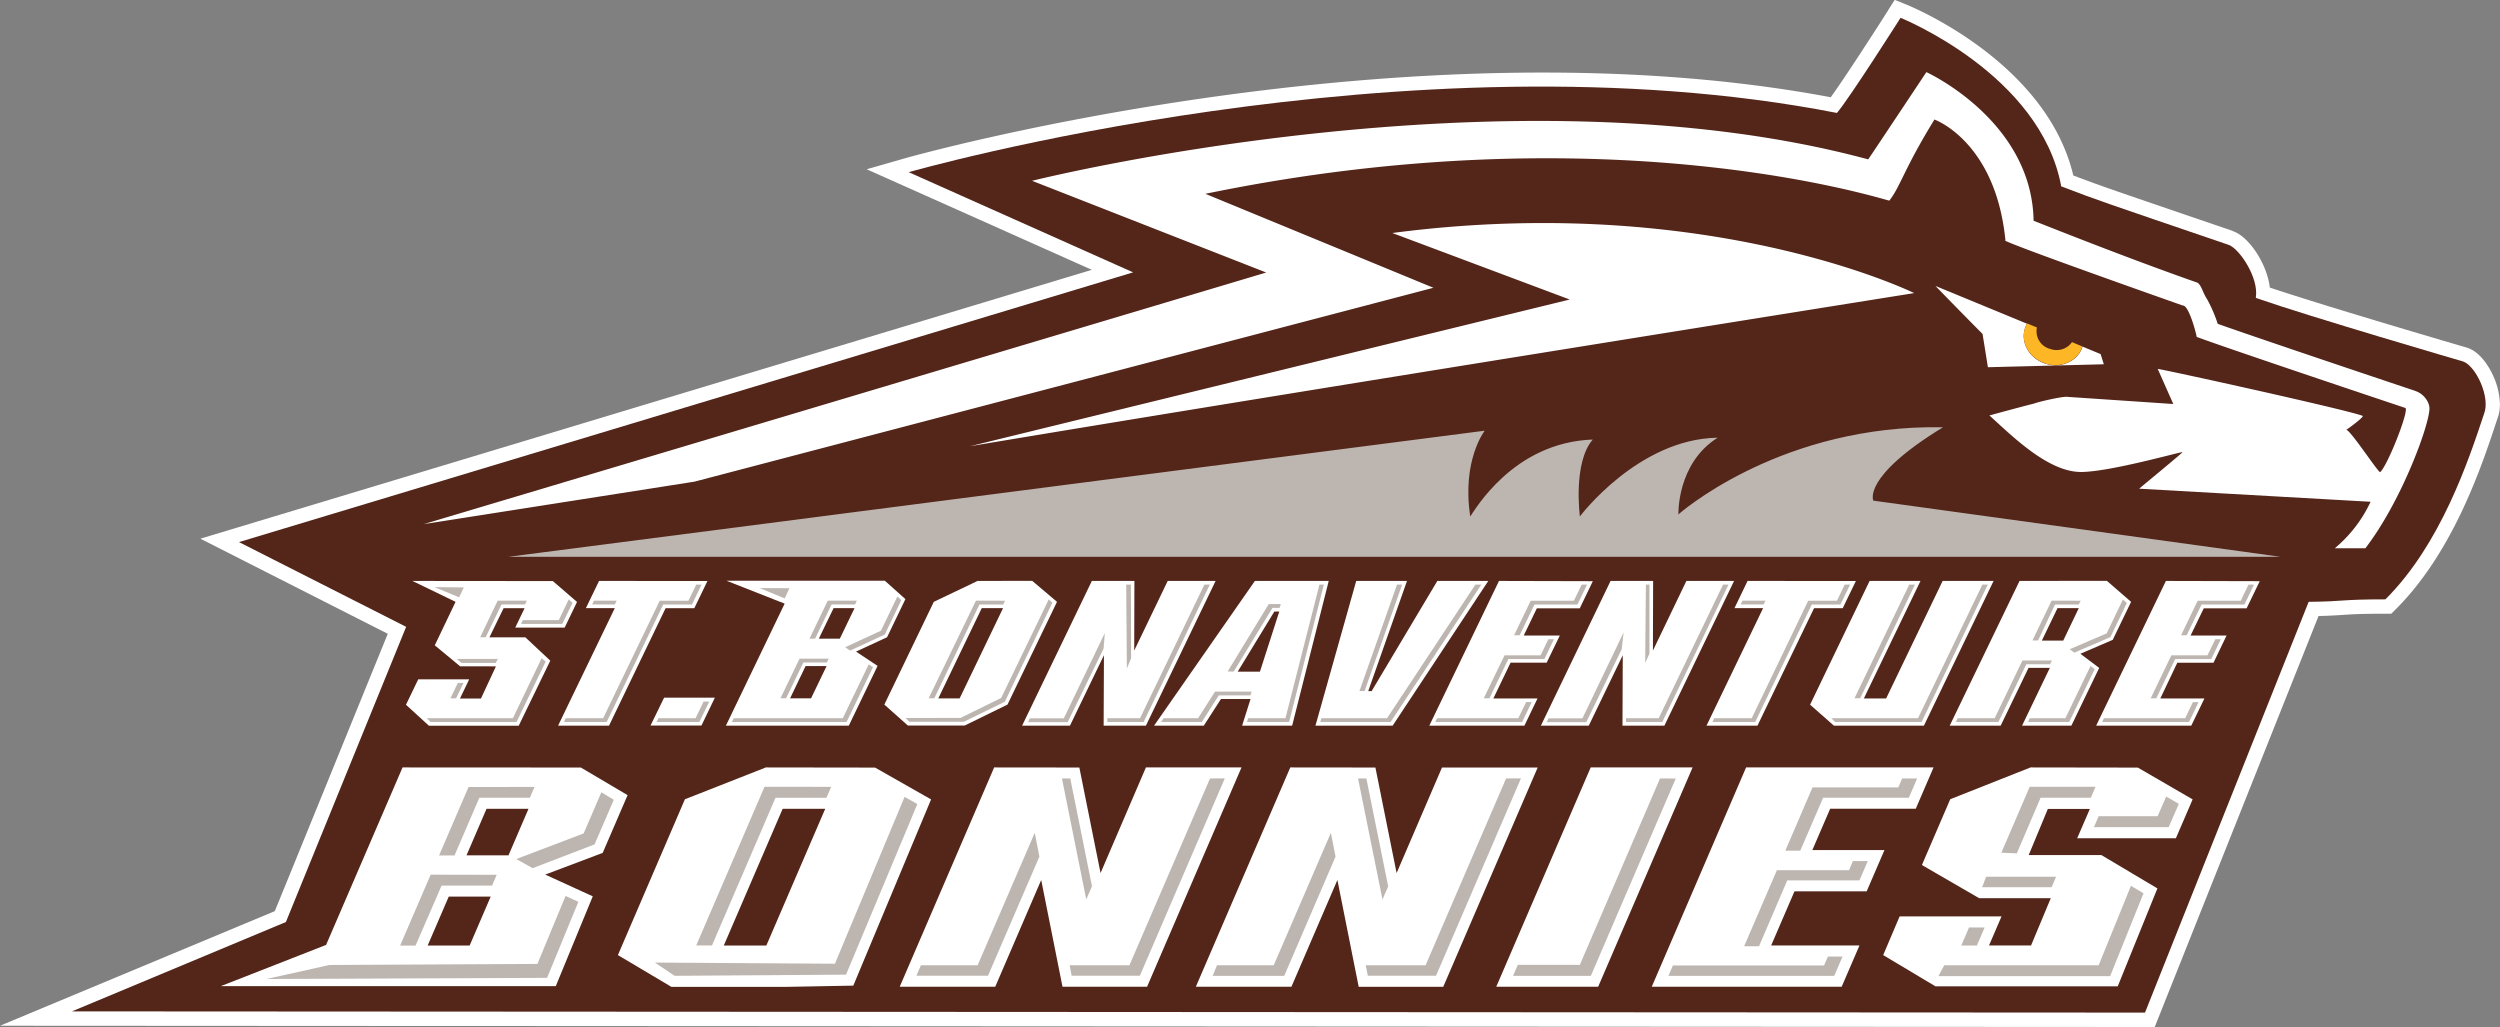
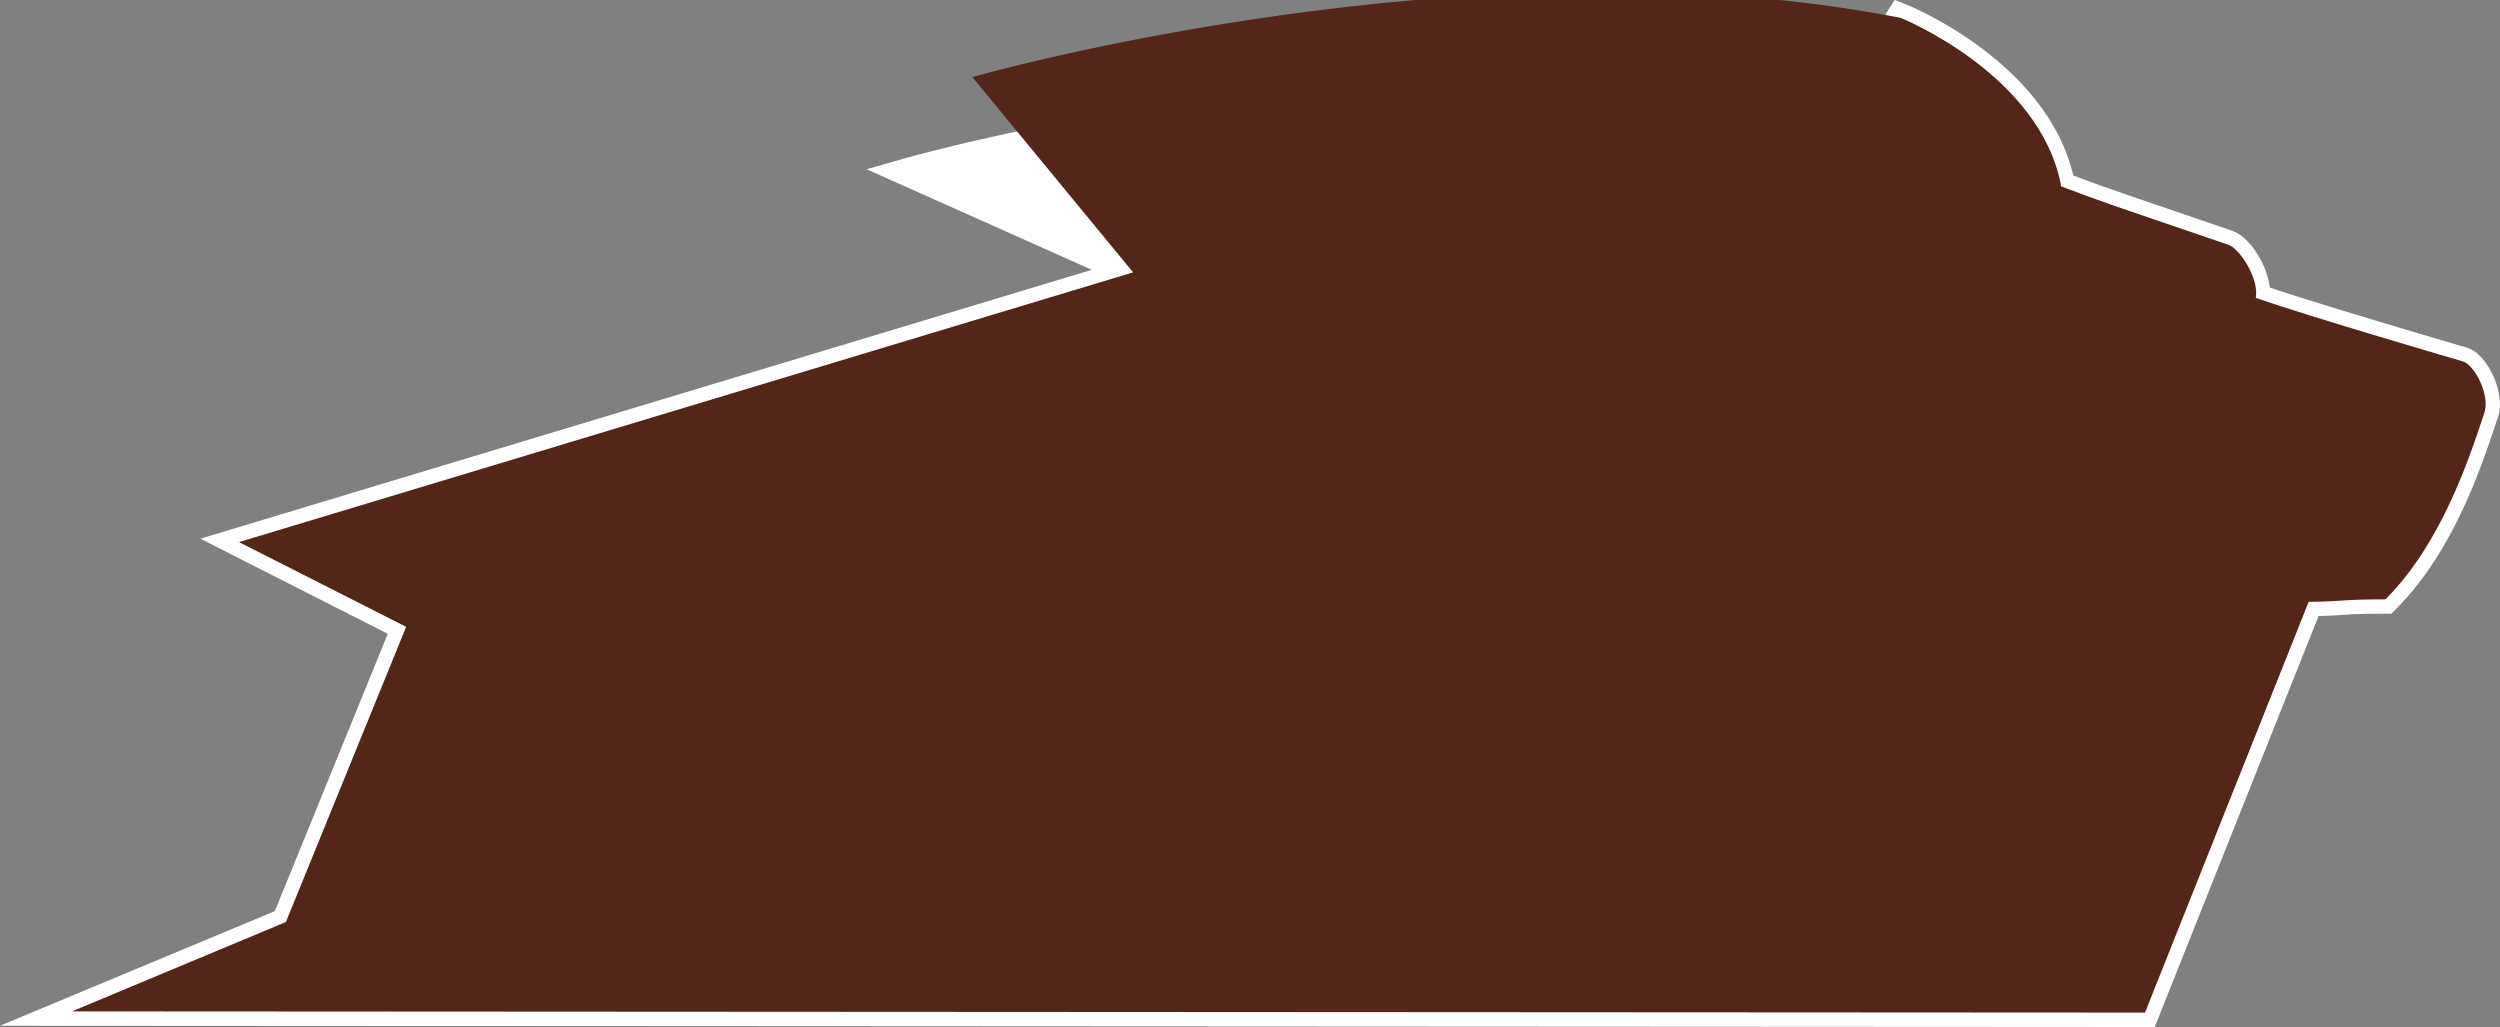
<svg xmlns="http://www.w3.org/2000/svg" id="Layer_1" data-name="Layer 1" width="736" height="302.35" viewBox="0 0 736 302.35">
  <rect x="0" y="0" width="736" height="302.35" fill="#808080" stroke="none" />
  <defs>
    <style>.cls-1{fill:#fff;}.cls-2{fill:#54261a;}.cls-3{fill:#bdb6b0;}.cls-4{fill:#fdb726;}</style>
  </defs>
  <title>st-bonaventure-bonnies-logo</title>
  <path class="cls-1" d="M562.91,226.8c-3.62,5.69-12.77,19.9-16.94,25.65-125.26-23.53-271.18,17.57-272.65,18l-11.17,3.2,66.29,29.61L66,382.41l55.16,28c-2.65,6.5-32,78.64-33.26,81.65L7,525.8l634.35.38,48.23-121c3.23-.08,5.16-.2,7-.32,2.76-.19,5.37-.36,12.69-.36H711l1.24-1.24c17.17-17.11,25.51-42.55,30-56.21l-.11.3a11.78,11.78,0,0,0,.85-4.53,21.54,21.54,0,0,0-2.12-8.66c-.94-2-3.55-6.76-7.63-8-.5-.15-40.35-11.77-58-17.68-.82-7.14-6.34-15.25-11-16.65l.16,0-14.48-4.94c-22.14-7.57-24.63-8.42-32.53-11.41-7.91-33.36-47.57-49.69-49.3-50.38l-3.28-1.32-1.9,3Z" transform="translate(-7 -223.82)" />
-   <path class="cls-2" d="M732,330.2s-44.83-13.07-60.89-18.67c1-6-5-14.72-8.08-15.65-38.1-13-37.75-12.83-49.2-17.19-6.13-33.12-47.31-49.62-47.31-49.62s-15,23.64-18.73,28c-126.28-24.69-273.27,17.44-273.27,17.44L340.59,304,77.36,383.41l49.21,24.95-35.4,86.9-63,26.31,610.32.36L686.67,401c11.12-.12,9-.73,22.6-.73,16.32-16.27,24.5-40.95,29-54.52,2.06-5-2.49-14.39-6.25-15.56" transform="translate(-7 -223.82)" />
-   <path class="cls-1" d="M574.12,245.06S558.37,268.77,557,270.74c-106.5-28.73-246.16,6.31-246.16,6.31l68.93,27-248,74.07,79.68-12.5L429,308.54l-67.14-27.66c119.24-24.61,200,1.89,201.36,2,3.31-4.25,4.33-9.33,13.28-23.87,0,0,18,6.38,20.9,35.57l-.14.06c3.45,1.92,52.36,19.13,52.36,19.13,1.85-.14,4.15,9,4.07,9.23,9.23,3.45,58.31,19.88,61.38,20.9,1.51.08-5.18,17.13-7.37,18.93-.8-.24-8.46-12-9.92-12.48l-.11.07v-.12l.11.05c.69-.48,4.62-3.28,4.85-4.07-3.59-1.6-60-14-60.39-13.84l4.58,10.32-31.13-2.1c-1.37-.25-9.46,1.67-9.91,2-.2,0-5.5,1.39-13.1,3.47,6.32,5.67,17.11,16.64,26.94,16.64,8.6,0,30.08-6.17,29.91-5.83-.34.51-12.16,10.2-12.76,10.75l68.13,3.85a39.56,39.56,0,0,1-10.53,13.68h9c11-14.3,19.42-37.87,18.83-41.6a4.34,4.34,0,0,0-.2-.86,6.38,6.38,0,0,0-4.08-3.89l.06,0c-3.65-1.21-44.35-14.86-58.08-19.71a41.7,41.7,0,0,0-3.1-7.2c-1.34-1.94-1.77-4.59-3.11-5-19.91-7-40.76-15.3-48-18.15-.48-29.56-31.53-43.74-31.53-43.74ZM458,289.5a341.44,341.44,0,0,0-41.1,2.92L469.13,312,292.53,355.2c85.16-14.31,278-45.09,278-45.09S527.35,288.81,458,289.5ZM576.8,308c6.47,6.7,13.87,14.14,13.87,14.14l1.57,9.79,34.12-.87-.94-3-5.35-2.21a.14.14,0,0,0,0,.11c-1.37,4.21-6.27,6.42-10.94,4.92s-7.35-6.16-6-10.37a7.57,7.57,0,0,1,.6-1.4ZM220.88,394.79,238,401.53l-17.29,35.92h36.18l8.47-17.59-6.34-4.21,9.13-4.22,5.4-11.23-6.05-5.41Zm-37.52.06-3.87,8H188L171.3,437.45h15l16.65-34.58h8.46l3.86-8Zm111.43,0L281.91,401l-14.56,30.25,6.93,6.17H291l12.61-6.17L318.18,401l-7.3-6.18Zm153.51,0-20.51,42.6h28l3.85-8h-13l5.07-10.53h10.62l3.88-8H455.59l3.85-8h12.64l3.85-8Zm73.18,0-3.85,8h8.43L509.4,437.45h15l16.66-34.58h8.44l3.87-8Zm80.07,0L581,437.45h15l8.2-17h6.27l-8.17,17h14.52l8.18-17-5.53-4.16,9.52-4.1L634.39,401l-7.12-6.18Zm43.09,0-20.53,42.6h28l3.87-8H643l5-10.53h10.66l3.84-8H651.91l3.87-8H668.4l3.87-8Zm-316.2,0-20.53,42.6H322l10-20.73-.09,20.73h12.45l20.51-42.6h-14.1l-9.86,20.5.06-20.5Zm48,0-29.68,42.6h14.64l5.05-7.84h8.71l-2.48,7.84h14.73l10.77-42.6Zm29.83,0-12,42.6H417l28.15-42.6h-15l-19.35,32.44h-1l11.42-32.44Zm74.88,0-20.51,42.6h14.1l10-20.73-.08,20.73H497l20.51-42.6H503.47l-9.85,20.5.06-20.5Zm76.26,0-17.52,36.43,7,6.17H573.4l20.51-42.6h-15l-16.63,34.59h-6.56l16.67-34.59Zm-429,0L141.12,401,135,413.8l7.47,6.19L153,420l-4.41,9.47h-6.18l2.72-5.66h-15l-3.61,7.49,6.76,6.18h26.43L169,418.32l-7.32-6.86h-10.6l4.18-8.59h6.18l-2.75,5.71h14.55l3.63-7.55-7.12-6.14Zm124,8h6.17l-4.34,9h-6.18Zm43.62,0h6.27l-12.78,26.57h-6.28Zm316.66,0H619l-4.59,9.57h-6.29l4.61-9.57Zm-230.52,1h1.45l-5.7,17.71h-6.55Zm-138,16.05h6.18l-4.58,9.51H239.6Zm-41.66,9.32-4,8.2h15l3.94-8.2Zm-77,20.53L103,502,72,514.14h98.62l10.89-26.44-14-6.4,16.92-6.39,7.33-17L178,449.78Zm174.17,0-27.8,64.56H300l13.53-31.42,6.27,31.42H344.7l27.8-64.56H344.36L331,480.85l-6.24-31.07Zm87.18,0-27.8,64.56H387.2l13.53-31.42L407,514.34h24.89l27.8-64.56H431.52l-13.36,31.07-6.24-31.07Zm88.44,0-27.8,64.56h30l27.8-64.56Zm129.49,0-23.64,9.36-8.34,19.37,16.86,9.77h21.08l-5.81,13.91H592.57l3.68-8.55h-30L561.41,505l15.38,9.19h53.67l11.68-28.82-16.5-9.82H604.25l5.64-13.59h12.37l-3.74,8.64h29.06l4.93-11.44-16.13-9.36Zm-372.32,0-23.83,9.37L188.91,505l15.76,9.36H238.1l20.11-.37,22.9-54.82-16.49-9.37Zm288.58,0-27.77,64.56h55.91l5.24-12.15h-26l6.87-15.94h21.25l5.24-12.15H540.56l5.24-12.16H571l5.24-12.16ZM150.23,461.94h12.36l-5.89,13.69H144.34Zm87.18,0h12.53l-17.33,40.25H220.08Zm-98.3,25.84h12.35l-6.2,14.41H132.9Z" transform="translate(-7 -223.82)" />
-   <path class="cls-3" d="M574.55,349.6c-45.49.76-73.43,25.66-73.43,25.66s-.52-15,11.56-22.58c-23.44.36-40.56,23.18-40.56,23.18s-2.11-15.8,3.79-22.64c-23.53.84-34.81,21-36.07,22.64-2.53-16.53,4.25-25.24,4.25-25.24l-287.5,37.13H678.43L558.51,371.21s-3.5-6.94,20.51-21.6c-1.51,0-3,0-4.47,0Zm-236,46.33.2,24.72,1.25-3.06-.06-21.66Zm153,0L491.34,419l1.26-2.76,0-20.33Zm77.53,0-16.12,33.46h1.68l16.12-33.46Zm-357.11,0-2.29,4.74h-8.46l-16.65,34.58H173.56l-.53,1.12h12.58l16.65-34.57h8.46l2.82-5.87Zm149.6,0-18.94,39.32H333v1.12h10.68l19.49-40.44Zm33.87,0-10,39.32H374.47l-.37,1.12h12.42l10.22-40.44Zm22.84,0-11.05,31.32h1.51l11.05-31.32Zm23.07,0-26,39.32H396l-.31,1.12H416.4l26.71-40.44Zm31.31,0-2.31,4.74H457.64l-4.9,10.18h1.65l4.36-9.05H471.4l2.82-5.87Zm41.61,0-18.94,39.32H485.7l0,1.12h10.68l19.49-40.44Zm35.81,0-2.28,4.74h-8.46l-16.63,34.58H511.68l-.54,1.12h12.59l16.66-34.57h8.43l2.85-5.87Zm40.53,0-18.94,39.32H546.14l1.11,1.12h25.47l19.48-40.44Zm78.36,0c-.88,1.8-2,4.07-2.27,4.74H654l-4.9,10.18h1.65l4.39-9.05h12.62c.4-.83,1.93-4.05,2.82-5.87Zm-534.08.74,7.29,3,1.36-2.91Zm95.73.27,7.4,3.05,1.39-3Zm40.57,2.49-4.84,10.07-10.52,4.86,1.45,1,10.19-4.72,4.88-10.14Zm-96.75.86-2.93,6.09H160.94l-.54,1.12h12.14l3-6.19Zm457.55,0-4.79,10-10.88,4.67,1.37,1,10.62-4.57,4.84-10.06-1.16-1Zm-316.24,0-14,29-12,5.9H273.59l1.12,1.12h16.06l12.05-5.9,14-29.16Zm-162.23.36-5.16,10.79h1.62l4.67-9.67h6.92l.54-1.12Zm28.34,0-.54,1.12H188l.54-1.12Zm68.83,0-5.38,11.2h1.66l4.85-10.08h6.91l.54-1.12Zm43.63,0L280.4,429.39h1.66l13.29-27.59h7l.54-1.13Zm225.67,0-.55,1.12h6.78l.54-1.12Zm91,0-5.64,11.73h1.66L612,401.79h7l.54-1.12Zm-230.47,1-12.1,19.86h1.79l11.42-18.73h2.08l.37-1.13ZM485,410s-11.56,24.14-12.13,25.29h-10c-.23.53-.43.92-.51,1.12H474c.55-1.15,10.43-21.45,10.43-21.45l.57-5Zm-152.74.18-12.07,25.11h-10l-.55,1.12h11.69l10.57-21.64ZM462.84,412l-2.28,4.74H449.94l-6.13,12.67h1.68l5.56-11.56h10.62l2.82-5.85Zm196.35,0c-.89,1.8-2,4.06-2.31,4.74H646.25l-6.09,12.67h1.65l5.55-11.56H658c.4-.82,1.93-4,2.82-5.85ZM166.46,417.6,158,435.25H132.62l1.13,1.12h25.33l8.56-17.77Zm75.93.13-5.62,11.66h1.66l5.08-10.54h6.92l.54-1.12Zm-100.92.09,1.4,1.16h10.06l.65-1.16Zm460.94.44-8.18,17H583.32l-.54,1.12h12.56l8.21-17h7l.54-1.12ZM262.76,419.4l-7.64,15.85H223l-.54,1.12h33.78L264,420.24Zm359.7.48-7.41,15.37H604.57l-.54,1.12h12.14l7.52-15.58Zm-480.68,5-2.17,4.52h1.67l2.16-4.52Zm222.93,2.55-5,7.83H349.58l-.77,1.12h12l5-7.84h9.31l.37-1.11Zm-150.57,2.91-2.36,4.92H200.84l-.54,1.12h12.59l2.91-6Zm242.15.18L454,435.25H430.08l-.54,1.12h25.58l2.82-5.86Zm196.31,0c-.85,1.8-2,4.07-2.28,4.74H626.4c-.26.53-.46.92-.54,1.12h25.57c.4-.83,2-4,2.82-5.86ZM319.64,453l7.15,35.61,1.69-3.88L322.09,453Zm43.59,0-23.73,55H321.9l.59,3.07h20.09l25-58.1Zm43.58,0L414,488.63l1.68-3.88L409.26,453Zm43.58,0-23.7,55H409.06l.63,3.07h20.08l25-58.1Zm45.32,0L472.1,507.88H453.84l-1.4,3.24h22.9l25-58.1ZM567,453l-1.14,2.63H540.6l-8,18.63H537l6.73-15.58h25.23l2.45-5.68Zm-334.93,2.45-20.11,46.72h4.64L235.3,458.7h15l1.39-3.23Zm372.47,0-8.35,19.41,4.56.19,7-16.37h14.78l1.4-3.23Zm-459.6.06-8.68,20.16h4.55l7.31-17H163l1.36-3.17Zm39.1,1.56-5.21,12.11L159,476.72l4.81,2.69,18.23-7,5.66-13.14Zm460.68,1.26-2.51,5.77H624.85l-1.4,3.23h22l3-6.85-3.7-2.15Zm-371.41.08-20.51,49.13-53-.34,5.81,3.9,50.46-.34,21-50.23ZM311.63,469l-16.82,39h-16.7l-1.32,3.07h21.08L313,476Zm87.18,0-16.83,39h-16.7L364,511.12h21.08L400.18,476Zm153.67,8.32L551.37,480H530.12l-9.65,22.41h4.38L533.17,483h21.25l2.45-5.68Zm-418.69,4-9,20.88h4.55L137,484.54h14.87l1.36-3.17Zm457.92.61-1.17,3.08H611l1.31-3.08Zm42.64,2.68L624.84,508H579.37l-1.68,3.19h50.54l9.82-24.39ZM173.5,487.6l-8.29,20-61.22.31-18.54,4.13,82.61-.34,9.22-22.39Zm413.19,9.27c-1.08,2.51-2.3,5.32-2.3,5.32H589c.86-2,1.82-4.26,2.28-5.32Zm-41.55,8.55L544,508.05H499.5l-1.31,3.07H547l2.45-5.7Z" transform="translate(-7 -223.82)" />
-   <path class="cls-4" d="M609.09,330.84c4.66,1.5,9.57-.7,10.93-4.92a.35.35,0,0,0,0-.11L617,324.54a5.56,5.56,0,0,1-6.46,2,5.36,5.36,0,0,1-3.87-6.31l-2.9-1.2a7.64,7.64,0,0,0-.62,1.4c-1.37,4.21,1.3,8.87,6,10.37" transform="translate(-7 -223.82)" />
+   <path class="cls-2" d="M732,330.2s-44.83-13.07-60.89-18.67c1-6-5-14.72-8.08-15.65-38.1-13-37.75-12.83-49.2-17.19-6.13-33.12-47.31-49.62-47.31-49.62c-126.28-24.69-273.27,17.44-273.27,17.44L340.59,304,77.36,383.41l49.21,24.95-35.4,86.9-63,26.31,610.32.36L686.67,401c11.12-.12,9-.73,22.6-.73,16.32-16.27,24.5-40.95,29-54.52,2.06-5-2.49-14.39-6.25-15.56" transform="translate(-7 -223.82)" />
</svg>